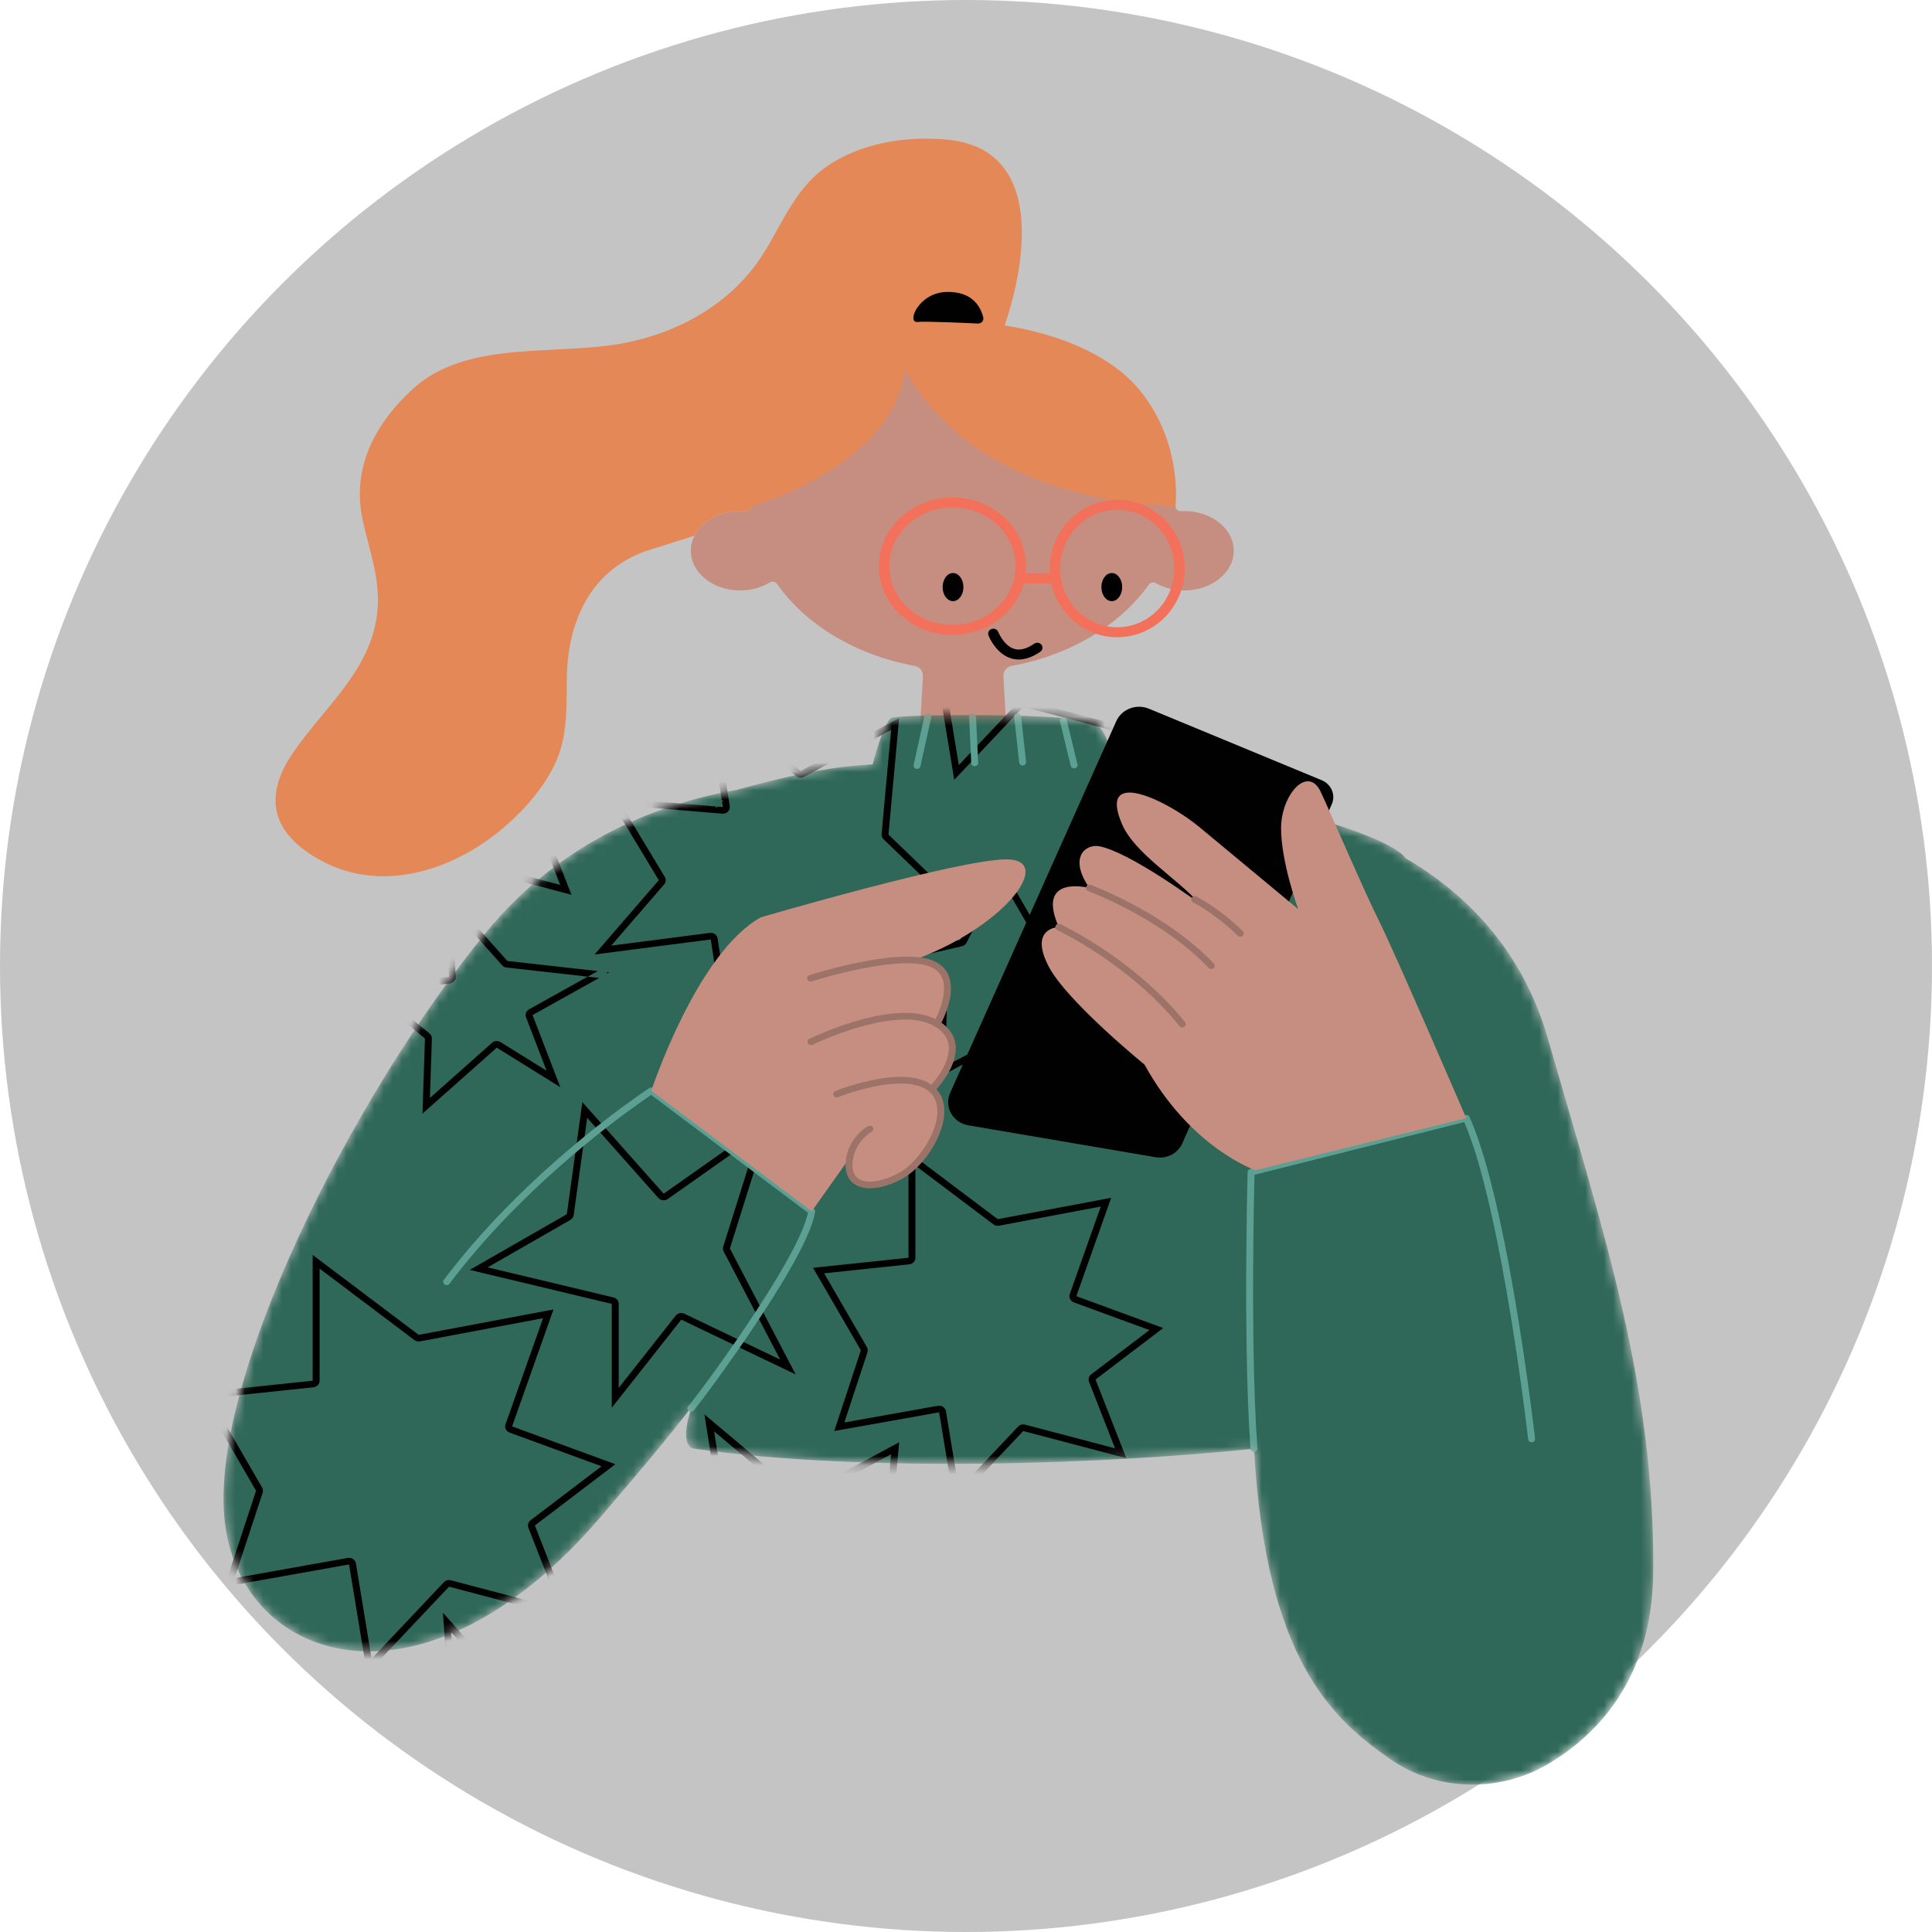
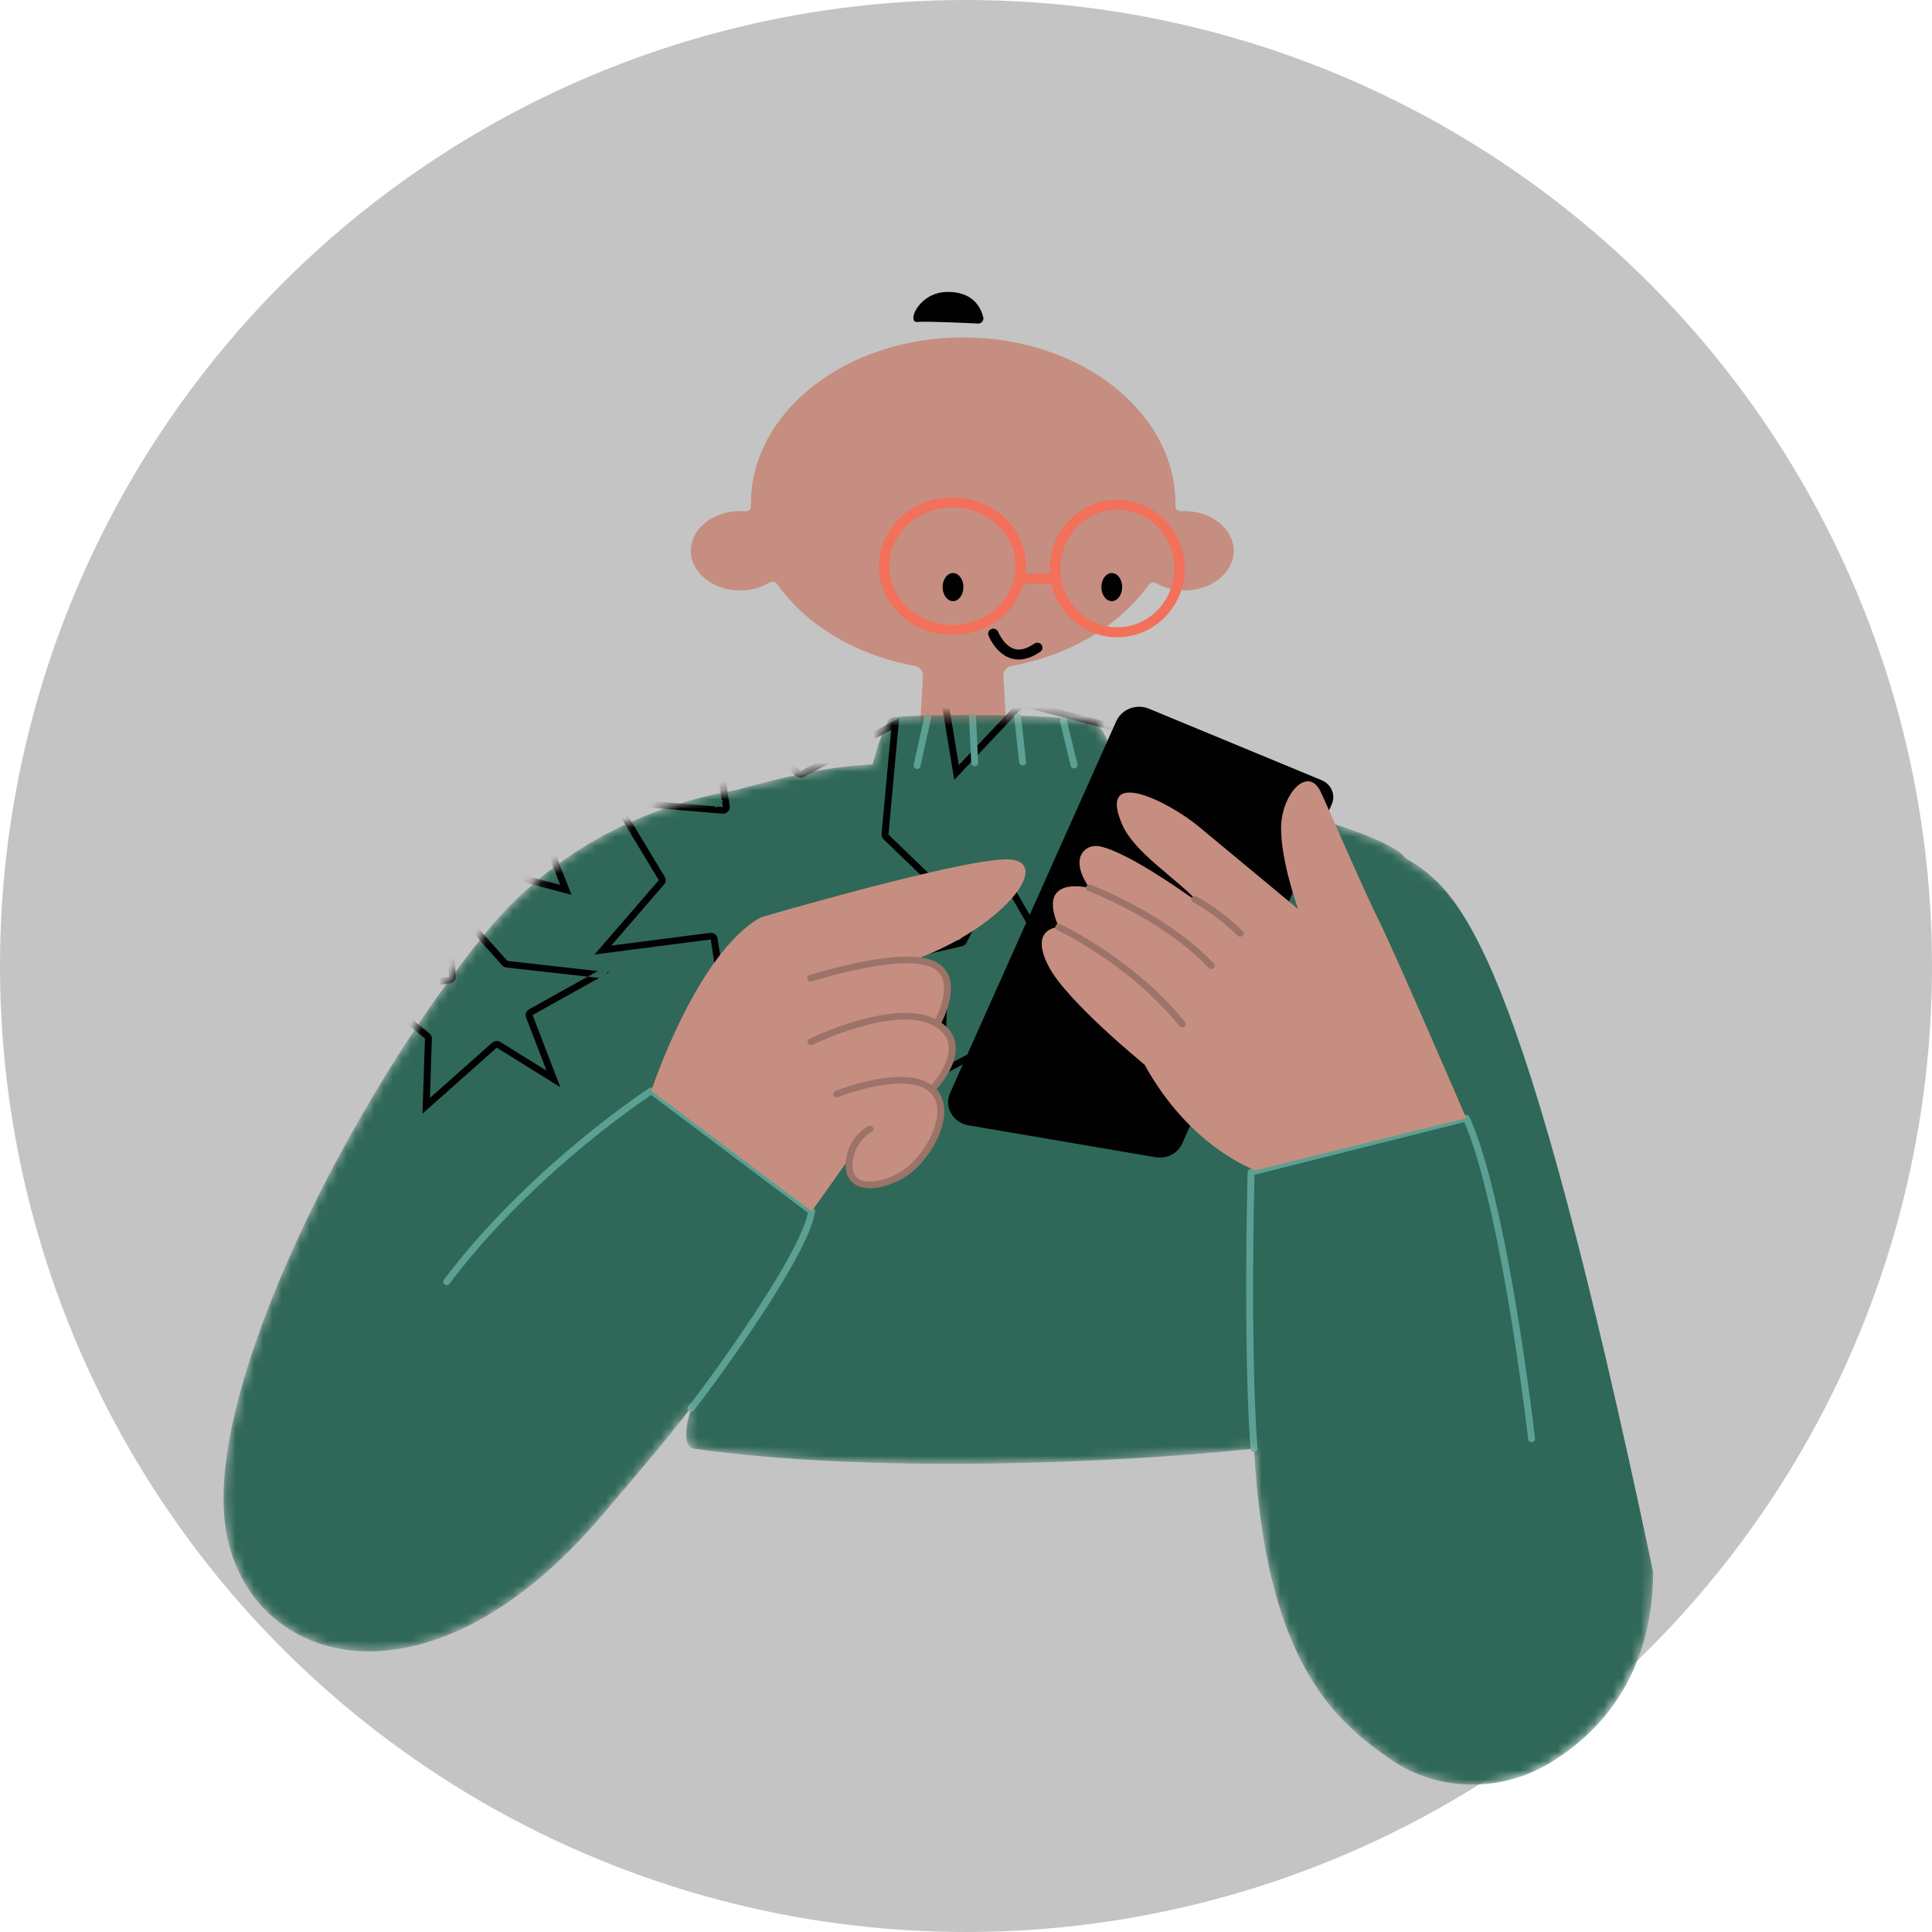
<svg xmlns="http://www.w3.org/2000/svg" width="209" height="209" viewBox="0 0 209 209" fill="none">
  <circle cx="104.5" cy="104.5" r="104.5" fill="#C4C4C4" />
  <path fill-rule="evenodd" clip-rule="evenodd" d="M127.75 55.3C127.427 55.319 127.152 55.08 127.159 54.769C127.161 54.682 127.162 54.594 127.162 54.506C127.162 44.562 116.879 36.502 104.195 36.502C91.511 36.502 81.228 44.562 81.228 54.506C81.228 54.599 81.229 54.693 81.231 54.786C81.238 55.1 80.958 55.343 80.632 55.313C80.447 55.297 80.259 55.288 80.069 55.288C77.123 55.288 74.734 57.21 74.734 59.581C74.734 61.952 77.123 63.873 80.069 63.873C81.264 63.873 82.365 63.555 83.254 63.02C83.532 62.853 83.891 62.922 84.074 63.183C87.167 67.581 92.535 70.855 98.937 72.031C99.489 72.132 99.876 72.612 99.844 73.15L99.236 83.643H109.154L108.546 73.15C108.514 72.612 108.901 72.132 109.453 72.031C115.818 70.861 121.161 67.618 124.263 63.258C124.441 63.008 124.785 62.932 125.057 63.087C125.925 63.581 126.982 63.873 128.127 63.873C131.072 63.873 133.461 61.952 133.461 59.581C133.461 57.21 131.072 55.288 128.127 55.288C128 55.288 127.874 55.292 127.75 55.3Z" fill="#C68E80" />
-   <path fill-rule="evenodd" clip-rule="evenodd" d="M90.203 17.513C93.779 15.39 98.052 14.758 102.198 15.079C115.51 16.109 108.969 34.395 108.672 35.207C114.606 36.135 120.144 38.428 123.205 42.108C128.026 47.905 127.159 54.769 127.159 54.769C103.664 53.906 97.92 39.865 97.92 39.865C96.744 50.484 81.231 54.786 81.231 54.786H81.231C81.237 55.1 80.958 55.343 80.632 55.314C80.447 55.297 80.259 55.288 80.069 55.288C77.843 55.288 75.936 56.385 75.136 57.944C73.735 58.399 72.132 58.898 70.296 59.475C63.959 61.466 61.451 67.153 61.325 73.127C61.259 76.287 61.458 79.606 60.075 82.557C58.763 85.358 56.553 87.817 54.145 89.809C48.814 94.217 41.191 96.633 34.68 93.069C29.304 90.126 28.431 86.131 31.783 81.305C35.133 76.481 39.958 72.625 40.778 66.573C41.266 62.966 40.001 59.749 39.238 56.274C38.025 50.748 40.465 45.922 44.633 42.097C50.567 36.652 60.228 38.564 67.683 37.079C72.989 36.022 77.9 33.426 81.25 29.293C84.479 25.309 85.419 20.353 90.203 17.513Z" fill="#E58857" />
  <path fill-rule="evenodd" clip-rule="evenodd" d="M106.367 34.336C106.451 34.689 106.155 35.019 105.777 35C104.157 34.922 100.179 34.743 99.241 34.828C98.056 34.936 99.358 31.683 102.346 31.584C105.272 31.487 106.121 33.3 106.367 34.336Z" fill="#010101" />
  <path fill-rule="evenodd" clip-rule="evenodd" d="M103.037 53.814C107.428 53.814 110.995 57.139 110.995 61.248C110.995 61.517 110.979 61.783 110.95 62.045L113.586 62.039C113.573 61.861 113.567 61.682 113.567 61.501C113.567 57.403 116.825 54.067 120.864 54.067C124.903 54.067 128.161 57.403 128.161 61.501C128.161 65.599 124.903 68.935 120.864 68.935C117.372 68.935 114.463 66.441 113.74 63.117L110.739 63.124C109.849 66.323 106.736 68.682 103.037 68.682C98.645 68.682 95.079 65.357 95.079 61.248C95.079 57.139 98.645 53.814 103.037 53.814ZM120.864 55.145C117.464 55.145 114.692 57.983 114.692 61.501C114.692 65.019 117.464 67.857 120.864 67.857C124.264 67.857 127.036 65.019 127.036 61.501C127.036 57.983 124.264 55.145 120.864 55.145ZM103.037 54.892C99.26 54.892 96.204 57.741 96.204 61.248C96.204 64.755 99.26 67.604 103.037 67.604C106.814 67.604 109.869 64.755 109.869 61.248C109.869 57.741 106.814 54.892 103.037 54.892Z" fill="#F3705A" />
  <path fill-rule="evenodd" clip-rule="evenodd" d="M106.93 68.734C106.823 68.455 106.972 68.145 107.264 68.043C107.556 67.94 107.879 68.084 107.986 68.363C108.006 68.415 108.052 68.519 108.125 68.658C108.247 68.892 108.396 69.126 108.571 69.342C109.412 70.386 110.433 70.63 111.883 69.629C112.135 69.456 112.487 69.51 112.669 69.752C112.85 69.994 112.793 70.331 112.541 70.504C110.553 71.875 108.865 71.472 107.68 70.001C107.3 69.529 107.055 69.062 106.93 68.734Z" fill="#010101" />
  <path fill-rule="evenodd" clip-rule="evenodd" d="M101.97 63.51C101.97 62.67 102.473 61.988 103.095 61.988C103.717 61.988 104.221 62.67 104.221 63.51C104.221 64.35 103.717 65.032 103.095 65.032C102.473 65.032 101.97 64.35 101.97 63.51Z" fill="#010101" />
  <path fill-rule="evenodd" clip-rule="evenodd" d="M119.145 63.51C119.145 62.67 119.649 61.988 120.271 61.988C120.892 61.988 121.396 62.67 121.396 63.51C121.396 64.35 120.892 65.032 120.271 65.032C119.649 65.032 119.145 64.35 119.145 63.51Z" fill="#010101" />
  <mask id="mask0" mask-type="alpha" maskUnits="userSpaceOnUse" x="24" y="77" width="155" height="117">
    <path fill-rule="evenodd" clip-rule="evenodd" d="M152.072 92.85C151.89 92.621 151.71 92.435 151.53 92.298C145.884 87.99 121.101 83.864 121.101 83.864C121.101 83.864 120.048 79.647 118.708 78.363C117.369 77.08 97.322 77.236 96.445 77.656C95.569 78.076 94.4 82.695 94.4 82.695C89.169 82.933 84.516 84.149 79.607 85.465C71.943 86.807 60.939 90.583 52.462 101.003C37.99 118.79 22.427 149.657 24.339 164.829C26.25 180.001 45.836 186.533 65.022 164.044C69.297 159.033 72.108 155.747 75.062 151.863C74.315 153.198 73.627 156.506 75.062 156.712C93.763 159.4 120.428 158.337 135.655 156.712C136.924 179.545 144.157 186.008 150.484 190.358C155.53 193.828 162.241 193.93 167.522 190.798C172.687 187.735 178.736 181.682 178.841 170.106C179.025 149.85 173.509 133.468 167.442 112.331C164.577 102.35 158.106 96.377 152.072 92.85Z" fill="white" />
  </mask>
  <g mask="url(#mask0)">
-     <path fill-rule="evenodd" clip-rule="evenodd" d="M152.072 92.85C151.89 92.621 151.71 92.435 151.53 92.298C145.884 87.99 121.101 83.864 121.101 83.864C121.101 83.864 120.048 79.647 118.708 78.363C117.369 77.08 97.322 77.236 96.445 77.656C95.569 78.076 94.4 82.695 94.4 82.695C89.169 82.933 84.516 84.149 79.607 85.465C71.943 86.807 60.939 90.583 52.462 101.003C37.99 118.79 22.427 149.657 24.339 164.829C26.25 180.001 45.836 186.533 65.022 164.044C69.297 159.033 72.108 155.747 75.062 151.863C74.315 153.198 73.627 156.506 75.062 156.712C93.763 159.4 120.428 158.337 135.655 156.712C136.924 179.545 144.157 186.008 150.484 190.358C155.53 193.828 162.241 193.93 167.522 190.798C172.687 187.735 178.736 181.682 178.841 170.106C179.025 149.85 173.509 133.468 167.442 112.331C164.577 102.35 158.106 96.377 152.072 92.85Z" fill="#2F6858" />
-     <path fill-rule="evenodd" clip-rule="evenodd" d="M71.914 173.205C72.071 173.466 72.043 173.792 71.842 174.023L66.12 180.643L76.788 179.263C77.196 179.211 77.572 179.482 77.631 179.872L78.932 188.458L83.57 178.007C83.788 177.517 84.465 177.415 84.828 177.818L91.764 185.499L92.693 175.356C92.73 174.96 93.093 174.668 93.506 174.702L102.103 175.421L95.582 169.137C95.426 168.987 95.347 168.779 95.367 168.568L96.397 157.313L86.982 162.385C86.704 162.535 86.358 162.5 86.119 162.299L77.252 154.844L78.942 165.544C79.015 166.004 78.619 166.408 78.135 166.368L67.243 165.458L71.914 173.205ZM103.262 175.518L103.888 176.121L103.808 176.285L102.923 176.211L102.103 175.421L103.262 175.518ZM84.951 178.569L84.567 178.627L84.261 178.288L84.078 178.7L83.693 178.758L83.934 179.024L78.575 191.1L76.888 179.976L64.318 181.601L71.265 173.565L65.873 164.622L77.431 165.588L77.458 165.759L77.612 165.603L78.2 165.652L78.112 165.093L78.265 164.936L78.085 164.921L76.203 153.005L86.614 161.759L97.269 156.019L96.114 168.631L104.082 176.308L93.441 175.418L92.357 187.254L84.807 178.893L84.951 178.569ZM93.779 145.727C93.879 145.899 93.901 146.104 93.839 146.292L91.34 153.88L101.455 152.076C101.87 152.002 102.267 152.27 102.333 152.67L103.724 161.112L110.136 154.323C110.327 154.122 110.619 154.041 110.892 154.113L120.623 156.679L117.81 149.486C117.695 149.194 117.791 148.864 118.046 148.671L124.342 143.882L116.169 140.89C115.793 140.752 115.597 140.353 115.727 139.987L119.078 130.521L108.074 132.593C107.86 132.633 107.638 132.582 107.466 132.452L99.029 126.093V136.059C99.029 136.426 98.742 136.733 98.361 136.773L89.155 137.745L93.779 145.727ZM101.73 153.489L101.706 153.473L101.592 152.782L100.875 152.91L100.851 152.894L100.854 152.914L90.248 154.806L93.124 146.075L87.951 137.149L98.279 136.059V124.613L107.93 131.887L120.205 129.576L116.437 140.218L125.839 143.661L118.512 149.233L121.842 157.745L110.693 154.806L103.228 162.709L101.709 153.493L101.73 153.489ZM114.525 191.427C114.635 191.282 114.798 191.181 114.981 191.145L121.523 189.857L116.844 185.868C116.567 185.632 116.512 185.237 116.714 184.939L119.974 180.148L112.204 179.541C111.954 179.521 111.73 179.383 111.609 179.172L108.19 173.26L104.56 180.323C104.462 180.514 104.28 180.654 104.064 180.704L97.639 182.197L102.193 185.876C102.368 186.017 102.467 186.228 102.46 186.447L102.229 193.7L107.607 190.86C108.001 190.652 108.497 190.821 108.665 191.221L110.815 196.325L114.525 191.427ZM108.332 192.119L108.218 192.081L107.969 191.49L107.387 191.797L107.274 191.759L107.308 191.839L101.439 194.938L101.71 186.425L96.024 181.833L103.887 180.006L108.151 171.709L112.265 178.824L121.29 179.529L117.343 185.331L123.139 190.273L115.132 191.849L110.626 197.798L108.252 192.161L108.332 192.119ZM63.521 120.92L62.061 131.445C62.031 131.663 61.899 131.855 61.703 131.967L52.755 137.099L66.362 140.353C66.697 140.433 66.931 140.72 66.931 141.05V150.142L73.098 142.32C73.316 142.044 73.709 141.956 74.032 142.111L84.396 147.076L78.286 135.381C78.201 135.217 78.184 135.028 78.239 134.852L82.024 122.809L72.237 129.708C71.92 129.931 71.476 129.882 71.221 129.594L63.521 120.92ZM61.318 131.351L62.999 119.223L71.793 129.129L83.391 120.954L78.957 135.059L86.076 148.685L73.697 142.754L66.181 152.286V141.05L50.813 137.375L61.318 131.351ZM46.457 190.141C46.63 190.283 46.727 190.493 46.72 190.711L46.508 197.122L53.228 191.153C53.48 190.929 53.859 190.898 54.147 191.077L59.131 194.178L56.908 188.402C56.782 188.074 56.92 187.707 57.235 187.532L63.58 183.997L54.796 183.014C54.608 182.993 54.435 182.904 54.312 182.766L48.811 176.578L49.304 183.976C49.329 184.356 49.041 184.689 48.647 184.735L40.962 185.648L46.457 190.141ZM64.661 183.395L65.656 183.506L65.688 183.654L64.822 184.136L63.58 183.997L64.661 183.395ZM45.97 190.688L39.18 185.135L48.555 184.022L47.919 174.465L54.883 182.3L65.904 183.534L57.612 188.153L60.616 195.959L53.739 191.68L45.702 198.819L45.97 190.688ZM22.756 151.251L28.354 160.917C28.454 161.09 28.476 161.294 28.414 161.482L25.373 170.717L37.623 168.532C38.038 168.458 38.435 168.726 38.501 169.126L40.2 179.44L48.016 171.161C48.206 170.96 48.498 170.878 48.772 170.95L60.6 174.071L57.16 165.272C57.046 164.98 57.141 164.651 57.396 164.457L65.072 158.617L55.13 154.975C54.753 154.837 54.557 154.439 54.687 154.073L58.748 142.599L45.434 145.106C45.22 145.146 44.997 145.095 44.826 144.965L34.574 137.235V149.36C34.574 149.726 34.286 150.034 33.906 150.074L22.756 151.251ZM37.897 169.945L37.874 169.929L37.76 169.238L37.042 169.366L37.019 169.35L37.022 169.37L24.282 171.643L27.698 161.266L21.553 150.655L33.824 149.36V135.754L45.29 144.401L59.874 141.654L55.398 154.304L66.569 158.396L57.863 165.02L61.819 175.138L48.572 171.643L39.703 181.037L37.877 169.949L37.897 169.945Z" fill="#010101" />
+     <path fill-rule="evenodd" clip-rule="evenodd" d="M152.072 92.85C151.89 92.621 151.71 92.435 151.53 92.298C145.884 87.99 121.101 83.864 121.101 83.864C121.101 83.864 120.048 79.647 118.708 78.363C117.369 77.08 97.322 77.236 96.445 77.656C95.569 78.076 94.4 82.695 94.4 82.695C89.169 82.933 84.516 84.149 79.607 85.465C71.943 86.807 60.939 90.583 52.462 101.003C37.99 118.79 22.427 149.657 24.339 164.829C26.25 180.001 45.836 186.533 65.022 164.044C69.297 159.033 72.108 155.747 75.062 151.863C74.315 153.198 73.627 156.506 75.062 156.712C93.763 159.4 120.428 158.337 135.655 156.712C136.924 179.545 144.157 186.008 150.484 190.358C155.53 193.828 162.241 193.93 167.522 190.798C172.687 187.735 178.736 181.682 178.841 170.106C164.577 102.35 158.106 96.377 152.072 92.85Z" fill="#2F6858" />
    <path fill-rule="evenodd" clip-rule="evenodd" d="M71.914 94.859C72.071 95.119 72.043 95.445 71.842 95.677L66.12 102.296L76.788 100.917C77.196 100.864 77.572 101.136 77.631 101.526L78.932 110.111L83.57 99.66C83.788 99.171 84.465 99.069 84.828 99.471L91.764 107.152L92.693 97.009C92.73 96.614 93.093 96.321 93.506 96.356L102.103 97.074L95.582 90.791C95.426 90.641 95.347 90.432 95.367 90.221L96.397 78.967L86.982 84.039C86.704 84.188 86.358 84.153 86.119 83.952L77.252 76.497L78.942 87.198C79.015 87.658 78.619 88.062 78.135 88.021L67.243 87.111L71.914 94.859ZM103.262 97.171L103.888 97.775L103.808 97.938L102.923 97.864L102.103 97.074L103.262 97.171ZM84.951 100.222L84.567 100.28L84.261 99.941L84.078 100.354L83.693 100.411L83.934 100.678L78.575 112.754L76.888 101.629L64.318 103.254L71.265 95.218L65.873 86.275L77.431 87.241L77.458 87.413L77.612 87.256L78.2 87.305L78.112 86.746L78.265 86.589L78.085 86.574L76.203 74.658L86.614 83.412L97.269 77.672L96.114 90.284L104.082 97.961L93.441 97.072L92.357 108.907L84.807 100.546L84.951 100.222ZM93.779 67.38C93.879 67.552 93.901 67.757 93.839 67.945L91.34 75.533L101.455 73.729C101.87 73.655 102.267 73.924 102.333 74.324L103.724 82.765L110.136 75.977C110.327 75.775 110.619 75.694 110.892 75.766L120.623 78.332L117.81 71.139C117.695 70.847 117.791 70.518 118.046 70.324L124.342 65.535L116.169 62.543C115.793 62.405 115.597 62.007 115.727 61.641L119.078 52.174L108.074 54.246C107.86 54.286 107.638 54.235 107.466 54.105L99.029 47.747V57.712C99.029 58.079 98.742 58.387 98.361 58.427L89.155 59.398L93.779 67.38ZM101.73 75.142L101.706 75.126L101.592 74.436L100.875 74.564L100.851 74.548L100.854 74.567L90.248 76.459L93.124 67.729L87.951 58.802L98.279 57.712V46.267L107.93 53.541L120.205 51.23L116.437 61.872L125.839 65.314L118.512 70.887L121.842 79.399L110.693 76.459L103.228 84.362L101.709 75.146L101.73 75.142ZM114.525 113.08C114.635 112.935 114.798 112.835 114.981 112.798L121.523 111.511L116.844 107.522C116.567 107.285 116.512 106.89 116.714 106.592L119.974 101.801L112.204 101.194C111.954 101.174 111.73 101.036 111.609 100.826L108.19 94.913L104.56 101.977C104.462 102.168 104.28 102.307 104.064 102.358L97.639 103.85L102.193 107.529C102.368 107.671 102.467 107.881 102.46 108.101L102.229 115.353L107.607 112.514C108.001 112.306 108.497 112.474 108.665 112.874L110.815 117.978L114.525 113.08ZM108.332 113.773L108.218 113.734L107.969 113.143L107.387 113.451L107.274 113.412L107.308 113.493L101.439 116.591L101.71 108.079L96.024 103.486L103.887 101.659L108.151 93.362L112.265 100.478L121.29 101.183L117.343 106.985L123.139 111.926L115.132 113.503L110.626 119.451L108.252 113.815L108.332 113.773ZM63.521 42.573L62.061 53.099C62.031 53.316 61.899 53.508 61.703 53.621L52.755 58.752L66.362 62.006C66.697 62.086 66.931 62.373 66.931 62.703V71.795L73.098 63.974C73.316 63.697 73.709 63.609 74.032 63.764L84.396 68.73L78.286 57.035C78.201 56.87 78.184 56.681 78.239 56.506L82.024 44.463L72.237 51.361C71.92 51.584 71.476 51.535 71.221 51.248L63.521 42.573ZM61.318 53.004L62.999 40.876L71.793 50.782L83.391 42.607L78.957 56.713L86.076 70.338L73.697 64.407L66.181 73.94V62.703L50.813 59.029L61.318 53.004ZM46.457 111.795C46.63 111.937 46.727 112.146 46.72 112.364L46.508 118.775L53.228 112.806C53.48 112.582 53.859 112.551 54.147 112.73L59.131 115.831L56.908 110.055C56.782 109.727 56.92 109.36 57.235 109.185L63.58 105.651L54.796 104.667C54.608 104.646 54.435 104.558 54.312 104.419L48.811 98.231L49.304 105.63C49.329 106.009 49.041 106.342 48.647 106.389L40.962 107.301L46.457 111.795ZM64.661 105.048L65.656 105.159L65.688 105.307L64.822 105.79L63.58 105.651L64.661 105.048ZM45.97 112.341L39.18 106.789L48.555 105.675L47.919 96.118L54.883 103.953L65.904 105.187L57.612 109.806L60.616 117.612L53.739 113.333L45.702 120.472L45.97 112.341ZM22.756 72.904L28.354 82.57C28.454 82.743 28.476 82.947 28.414 83.135L25.373 92.371L37.623 90.185C38.038 90.111 38.435 90.38 38.501 90.779L40.2 101.093L48.016 92.814C48.206 92.613 48.498 92.531 48.772 92.604L60.6 95.724L57.16 86.925C57.046 86.633 57.141 86.304 57.396 86.11L65.072 80.27L55.13 76.628C54.753 76.49 54.557 76.092 54.687 75.726L58.748 64.252L45.434 66.759C45.22 66.8 44.997 66.748 44.826 66.619L34.574 58.888V71.013C34.574 71.379 34.286 71.687 33.906 71.727L22.756 72.904ZM37.897 91.598L37.874 91.582L37.76 90.892L37.042 91.02L37.019 91.004L37.022 91.023L24.282 93.297L27.698 82.919L21.553 72.308L33.824 71.013V57.408L45.29 66.054L59.874 63.307L55.398 75.957L66.569 80.049L57.863 86.673L61.819 96.791L48.572 93.297L39.703 102.691L37.877 91.602L37.897 91.598Z" fill="#010101" />
    <path fill-rule="evenodd" clip-rule="evenodd" d="M158.961 120.819C160.441 124.096 161.853 129.556 163.182 136.603C163.967 140.764 164.675 145.221 165.293 149.679C165.51 151.239 165.7 152.687 165.861 153.987C165.918 154.442 165.967 154.846 166.009 155.195C166.023 155.317 166.036 155.423 166.046 155.513C166.057 155.604 166.057 155.604 166.059 155.623C166.081 155.82 165.933 155.998 165.727 156.019C165.521 156.041 165.335 155.898 165.313 155.701C165.311 155.683 165.311 155.683 165.301 155.593C165.29 155.503 165.278 155.398 165.263 155.276C165.222 154.929 165.173 154.526 165.116 154.072C164.955 152.775 164.766 151.33 164.549 149.773C163.932 145.326 163.227 140.88 162.444 136.73C161.163 129.938 159.804 124.63 158.398 121.388L135.708 127.084C135.703 127.296 135.697 127.542 135.691 127.821C135.672 128.632 135.654 129.552 135.637 130.565C135.552 135.605 135.528 140.84 135.603 145.73C135.669 149.996 135.807 153.703 136.029 156.686C136.044 156.884 135.888 157.056 135.682 157.07C135.475 157.085 135.296 156.936 135.281 156.738C135.058 153.738 134.919 150.019 134.853 145.741C134.778 140.842 134.801 135.6 134.887 130.553C134.904 129.539 134.922 128.618 134.94 127.806C134.947 127.522 134.953 127.271 134.958 127.057C134.961 126.929 134.964 126.841 134.965 126.796C134.969 126.636 135.083 126.498 135.245 126.457L158.521 120.614C158.701 120.569 158.887 120.656 158.961 120.819ZM70.688 117.717L88.042 130.756C88.148 130.836 88.202 130.965 88.181 131.093C87.782 133.576 85.061 138.385 80.905 144.495C79.452 146.631 77.916 148.784 76.578 150.585C76.057 151.287 75.607 151.878 75.317 152.245C75.178 152.422 75.082 152.537 75.03 152.593C74.999 152.626 74.977 152.647 74.938 152.671C74.904 152.693 74.904 152.693 74.818 152.723C74.655 152.748 74.655 152.748 74.426 152.59C74.337 152.3 74.337 152.3 74.371 152.252C74.389 152.203 74.411 152.165 74.46 152.09C74.495 152.037 74.542 151.995 74.595 151.967C74.63 151.923 74.672 151.871 74.719 151.812L74.826 151.675C75.11 151.311 75.51 150.783 75.967 150.168C77.299 148.374 78.829 146.23 80.277 144.102C84.248 138.264 86.91 133.593 87.402 131.188L70.442 118.446C70.406 118.471 70.365 118.498 70.322 118.528C70.038 118.719 69.709 118.946 69.337 119.208C68.275 119.956 67.091 120.828 65.816 121.818C62.172 124.646 58.527 127.84 55.127 131.333C52.737 133.787 50.554 136.305 48.624 138.874C48.503 139.035 48.268 139.072 48.1 138.956C47.932 138.84 47.894 138.615 48.015 138.454C49.965 135.859 52.168 133.318 54.578 130.843C58.004 127.323 61.674 124.107 65.344 121.259C66.628 120.263 67.822 119.383 68.893 118.629C69.268 118.364 69.602 118.134 69.889 117.94C69.99 117.872 70.078 117.813 70.153 117.763C70.198 117.734 70.229 117.713 70.245 117.703C70.38 117.615 70.559 117.621 70.688 117.717ZM100.45 77.182C100.652 77.223 100.782 77.414 100.739 77.608L99.572 82.898C99.529 83.092 99.331 83.216 99.128 83.175C98.925 83.134 98.795 82.943 98.838 82.749L100.005 77.459C100.048 77.265 100.247 77.141 100.45 77.182ZM115.391 77.862L116.556 82.679C116.603 82.872 116.478 83.065 116.276 83.11C116.074 83.155 115.872 83.034 115.826 82.841L114.66 78.024C114.613 77.831 114.739 77.638 114.94 77.593C115.142 77.548 115.344 77.668 115.391 77.862ZM105.191 77.174C105.398 77.166 105.573 77.319 105.582 77.517L105.815 82.509C105.825 82.708 105.664 82.876 105.457 82.884C105.25 82.893 105.075 82.74 105.066 82.541L104.833 77.549C104.823 77.351 104.984 77.183 105.191 77.174ZM110.457 77.496L111.001 82.413C111.023 82.61 110.874 82.787 110.668 82.808C110.462 82.829 110.277 82.686 110.255 82.489L109.711 77.571C109.689 77.374 109.838 77.197 110.045 77.176C110.251 77.155 110.435 77.298 110.457 77.496Z" fill="#5BA092" />
  </g>
  <path fill-rule="evenodd" clip-rule="evenodd" d="M124.293 76.667L142.98 84.403C144.026 84.836 144.512 85.996 144.069 87.001L127.899 123.685C127.421 124.769 126.224 125.392 125.014 125.186L104.757 121.736C103.075 121.449 102.11 119.737 102.783 118.233L120.755 78.018C121.34 76.707 122.927 76.102 124.293 76.667Z" fill="#010101" />
  <path fill-rule="evenodd" clip-rule="evenodd" d="M108.88 92.964C114.044 92.964 108.975 99.984 99.386 103.658C99.386 103.658 105.228 104.339 101.361 110.744C101.361 110.744 104.856 113.537 100.846 117.797C100.846 117.797 104.844 122.019 96.578 127.623C94.65 128.93 91.17 128.14 91.906 125.371C91.915 125.338 91.905 125.303 91.905 125.269L87.81 131.038L70.456 118C70.456 118 75.369 103.06 82.311 99.234C82.311 99.234 103.716 92.964 108.88 92.964ZM138.584 89.607C138.584 85.958 141.469 82.751 142.854 85.626C143.681 87.342 147.587 96.463 149.203 99.67C150.819 102.877 158.616 120.962 158.616 120.962L135.818 126.599C135.818 126.599 128.791 124.214 123.81 115.164C123.81 115.164 115.352 108.283 113.419 104.504C111.285 100.335 114.539 100.289 114.539 100.289C111.992 94.528 117.85 96.059 117.85 96.059C115.538 92.706 117.479 91.269 118.925 91.548C122.291 92.199 129.761 97.732 129.761 97.732C127.234 94.948 122.713 92.282 121.371 89.14C118.711 82.911 126.277 86.603 129.696 89.43C132.754 91.957 140.43 98.343 140.43 98.343C140.43 98.343 138.584 93.256 138.584 89.607Z" fill="#C68E80" />
  <path fill-rule="evenodd" clip-rule="evenodd" d="M100.826 103.879C102.367 104.469 102.981 105.708 102.857 107.332C102.8 108.077 102.591 108.864 102.28 109.655C102.152 109.981 102.015 110.286 101.877 110.562C101.864 110.587 101.852 110.612 101.839 110.636C102.928 111.399 103.425 112.388 103.393 113.53C103.365 114.53 102.938 115.576 102.249 116.617C102.003 116.989 101.74 117.335 101.476 117.645C101.419 117.713 101.364 117.776 101.311 117.835C102.374 119.004 102.405 120.81 101.572 122.802C100.734 124.805 99.117 126.714 97.519 127.561C95.91 128.414 94.333 128.743 93.187 128.434C91.883 128.082 91.269 126.967 91.535 125.316C91.691 124.344 92.101 123.525 92.685 122.852C93.143 122.323 93.605 121.987 93.927 121.821C94.11 121.727 94.337 121.792 94.435 121.967C94.533 122.142 94.465 122.36 94.282 122.454C94.228 122.482 94.121 122.547 93.978 122.651C93.735 122.828 93.49 123.048 93.262 123.311C92.761 123.888 92.411 124.589 92.276 125.425C92.065 126.741 92.481 127.497 93.39 127.742C94.316 127.991 95.704 127.702 97.156 126.932C98.592 126.171 100.098 124.393 100.875 122.535C101.713 120.532 101.57 118.842 100.355 117.957C99.454 117.3 98.037 117.094 96.244 117.276C95.182 117.383 94.042 117.621 92.882 117.949C92.311 118.111 91.772 118.284 91.282 118.457C91.111 118.518 90.959 118.574 90.827 118.624C90.748 118.654 90.695 118.675 90.668 118.686C90.477 118.763 90.257 118.677 90.177 118.495C90.096 118.312 90.186 118.101 90.376 118.024C90.408 118.011 90.466 117.988 90.549 117.956C90.687 117.904 90.845 117.846 91.022 117.783C91.527 117.605 92.081 117.426 92.67 117.26C93.87 116.92 95.053 116.674 96.165 116.561C98.1 116.365 99.674 116.586 100.759 117.348C100.801 117.3 100.847 117.248 100.894 117.192C101.14 116.902 101.386 116.579 101.616 116.233C102.239 115.291 102.619 114.358 102.643 113.511C102.672 112.475 102.168 111.619 100.978 110.955C99.709 110.247 97.873 110.124 95.619 110.495C94.239 110.722 92.762 111.124 91.252 111.652C90.395 111.951 89.582 112.271 88.84 112.592C88.58 112.704 88.348 112.808 88.146 112.901C88.026 112.957 87.944 112.996 87.902 113.016C87.717 113.107 87.491 113.036 87.397 112.86C87.303 112.683 87.376 112.466 87.561 112.376C87.607 112.353 87.695 112.312 87.82 112.254C88.027 112.158 88.266 112.051 88.531 111.937C89.29 111.609 90.12 111.282 90.995 110.976C92.544 110.435 94.063 110.021 95.492 109.786C97.819 109.403 99.762 109.515 101.2 110.251C101.329 109.994 101.458 109.707 101.578 109.401C101.866 108.669 102.057 107.946 102.109 107.28C102.211 105.941 101.748 105.006 100.547 104.546C99.379 104.099 97.436 104.103 94.956 104.478C93.83 104.649 92.632 104.891 91.401 105.184C90.498 105.4 89.631 105.631 88.829 105.861C88.549 105.942 88.297 106.017 88.078 106.084C87.947 106.124 87.856 106.153 87.81 106.168C87.613 106.231 87.401 106.129 87.335 105.941C87.269 105.753 87.375 105.549 87.571 105.486C87.621 105.47 87.715 105.441 87.85 105.4C88.073 105.331 88.329 105.255 88.614 105.173C89.426 104.939 90.305 104.705 91.219 104.487C92.471 104.188 93.689 103.943 94.839 103.769C97.443 103.374 99.497 103.37 100.826 103.879ZM114.704 99.966C114.742 99.984 114.814 100.019 114.917 100.07C115.088 100.155 115.285 100.256 115.507 100.374C116.14 100.708 116.844 101.105 117.603 101.564C119.768 102.875 121.933 104.419 123.955 106.187C125.529 107.565 126.954 109.026 128.191 110.569C128.317 110.726 128.286 110.952 128.122 111.073C127.958 111.194 127.722 111.164 127.596 111.007C126.387 109.499 124.992 108.068 123.449 106.718C121.462 104.98 119.332 103.461 117.202 102.172C116.457 101.721 115.765 101.331 115.145 101.003C114.929 100.889 114.737 100.79 114.572 100.708C114.474 100.659 114.407 100.627 114.373 100.611C114.187 100.524 114.111 100.309 114.202 100.13C114.293 99.952 114.518 99.879 114.704 99.966ZM117.985 95.724C118.021 95.737 118.09 95.763 118.189 95.802C118.352 95.865 118.541 95.942 118.753 96.03C119.358 96.282 120.032 96.581 120.758 96.928C122.83 97.92 124.903 99.094 126.839 100.446C128.525 101.623 130.029 102.883 131.305 104.226C131.445 104.373 131.434 104.6 131.28 104.734C131.127 104.867 130.89 104.857 130.75 104.71C129.511 103.406 128.044 102.177 126.397 101.027C124.498 99.701 122.46 98.547 120.423 97.572C119.71 97.23 119.048 96.936 118.454 96.689C118.247 96.603 118.063 96.529 117.905 96.467C117.811 96.431 117.747 96.406 117.715 96.394C117.522 96.323 117.426 96.115 117.5 95.93C117.574 95.745 117.792 95.652 117.985 95.724ZM129.433 96.983C130.084 97.332 130.734 97.737 131.375 98.186C132.169 98.74 132.911 99.334 133.582 99.928C133.817 100.136 134.027 100.33 134.208 100.504C134.318 100.609 134.395 100.685 134.436 100.726C134.577 100.871 134.57 101.098 134.419 101.234C134.268 101.37 134.03 101.363 133.889 101.218C133.853 101.182 133.782 101.112 133.678 101.012C133.503 100.844 133.301 100.658 133.073 100.456C132.422 99.88 131.701 99.303 130.933 98.766C130.315 98.334 129.69 97.945 129.067 97.61C128.886 97.513 128.821 97.294 128.922 97.121C129.024 96.948 129.252 96.886 129.433 96.983Z" fill="#9B7368" />
</svg>